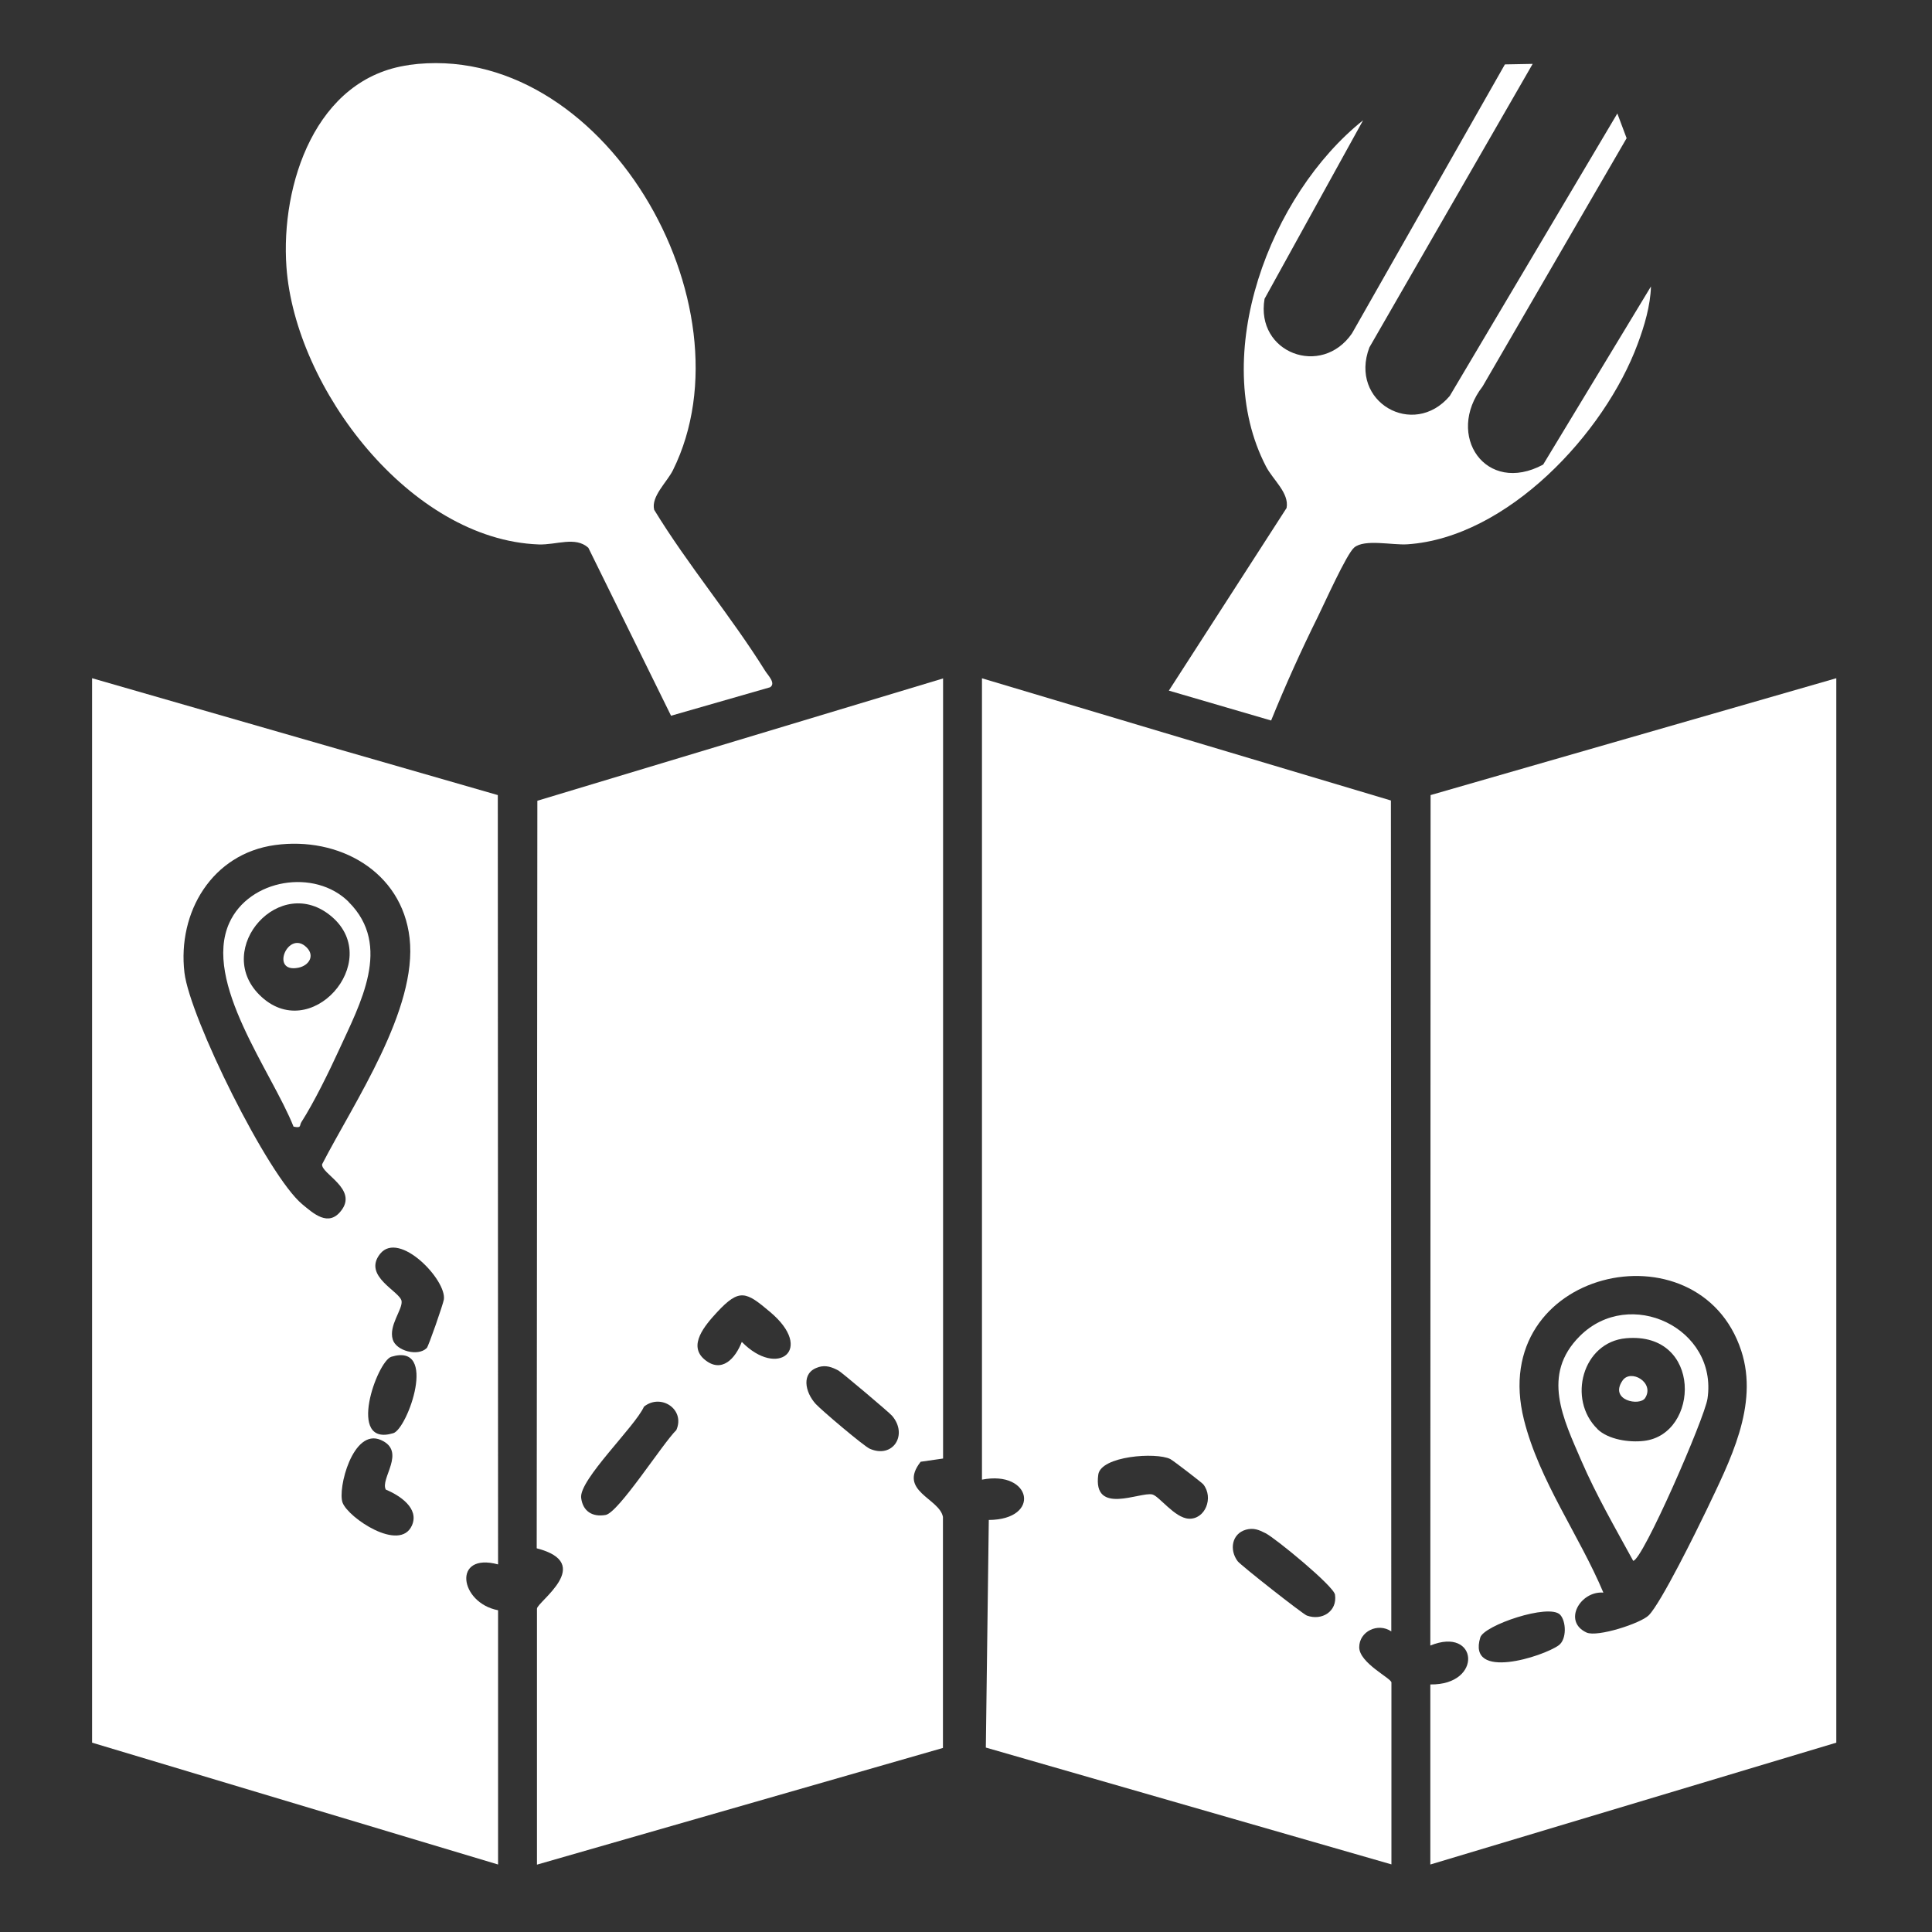
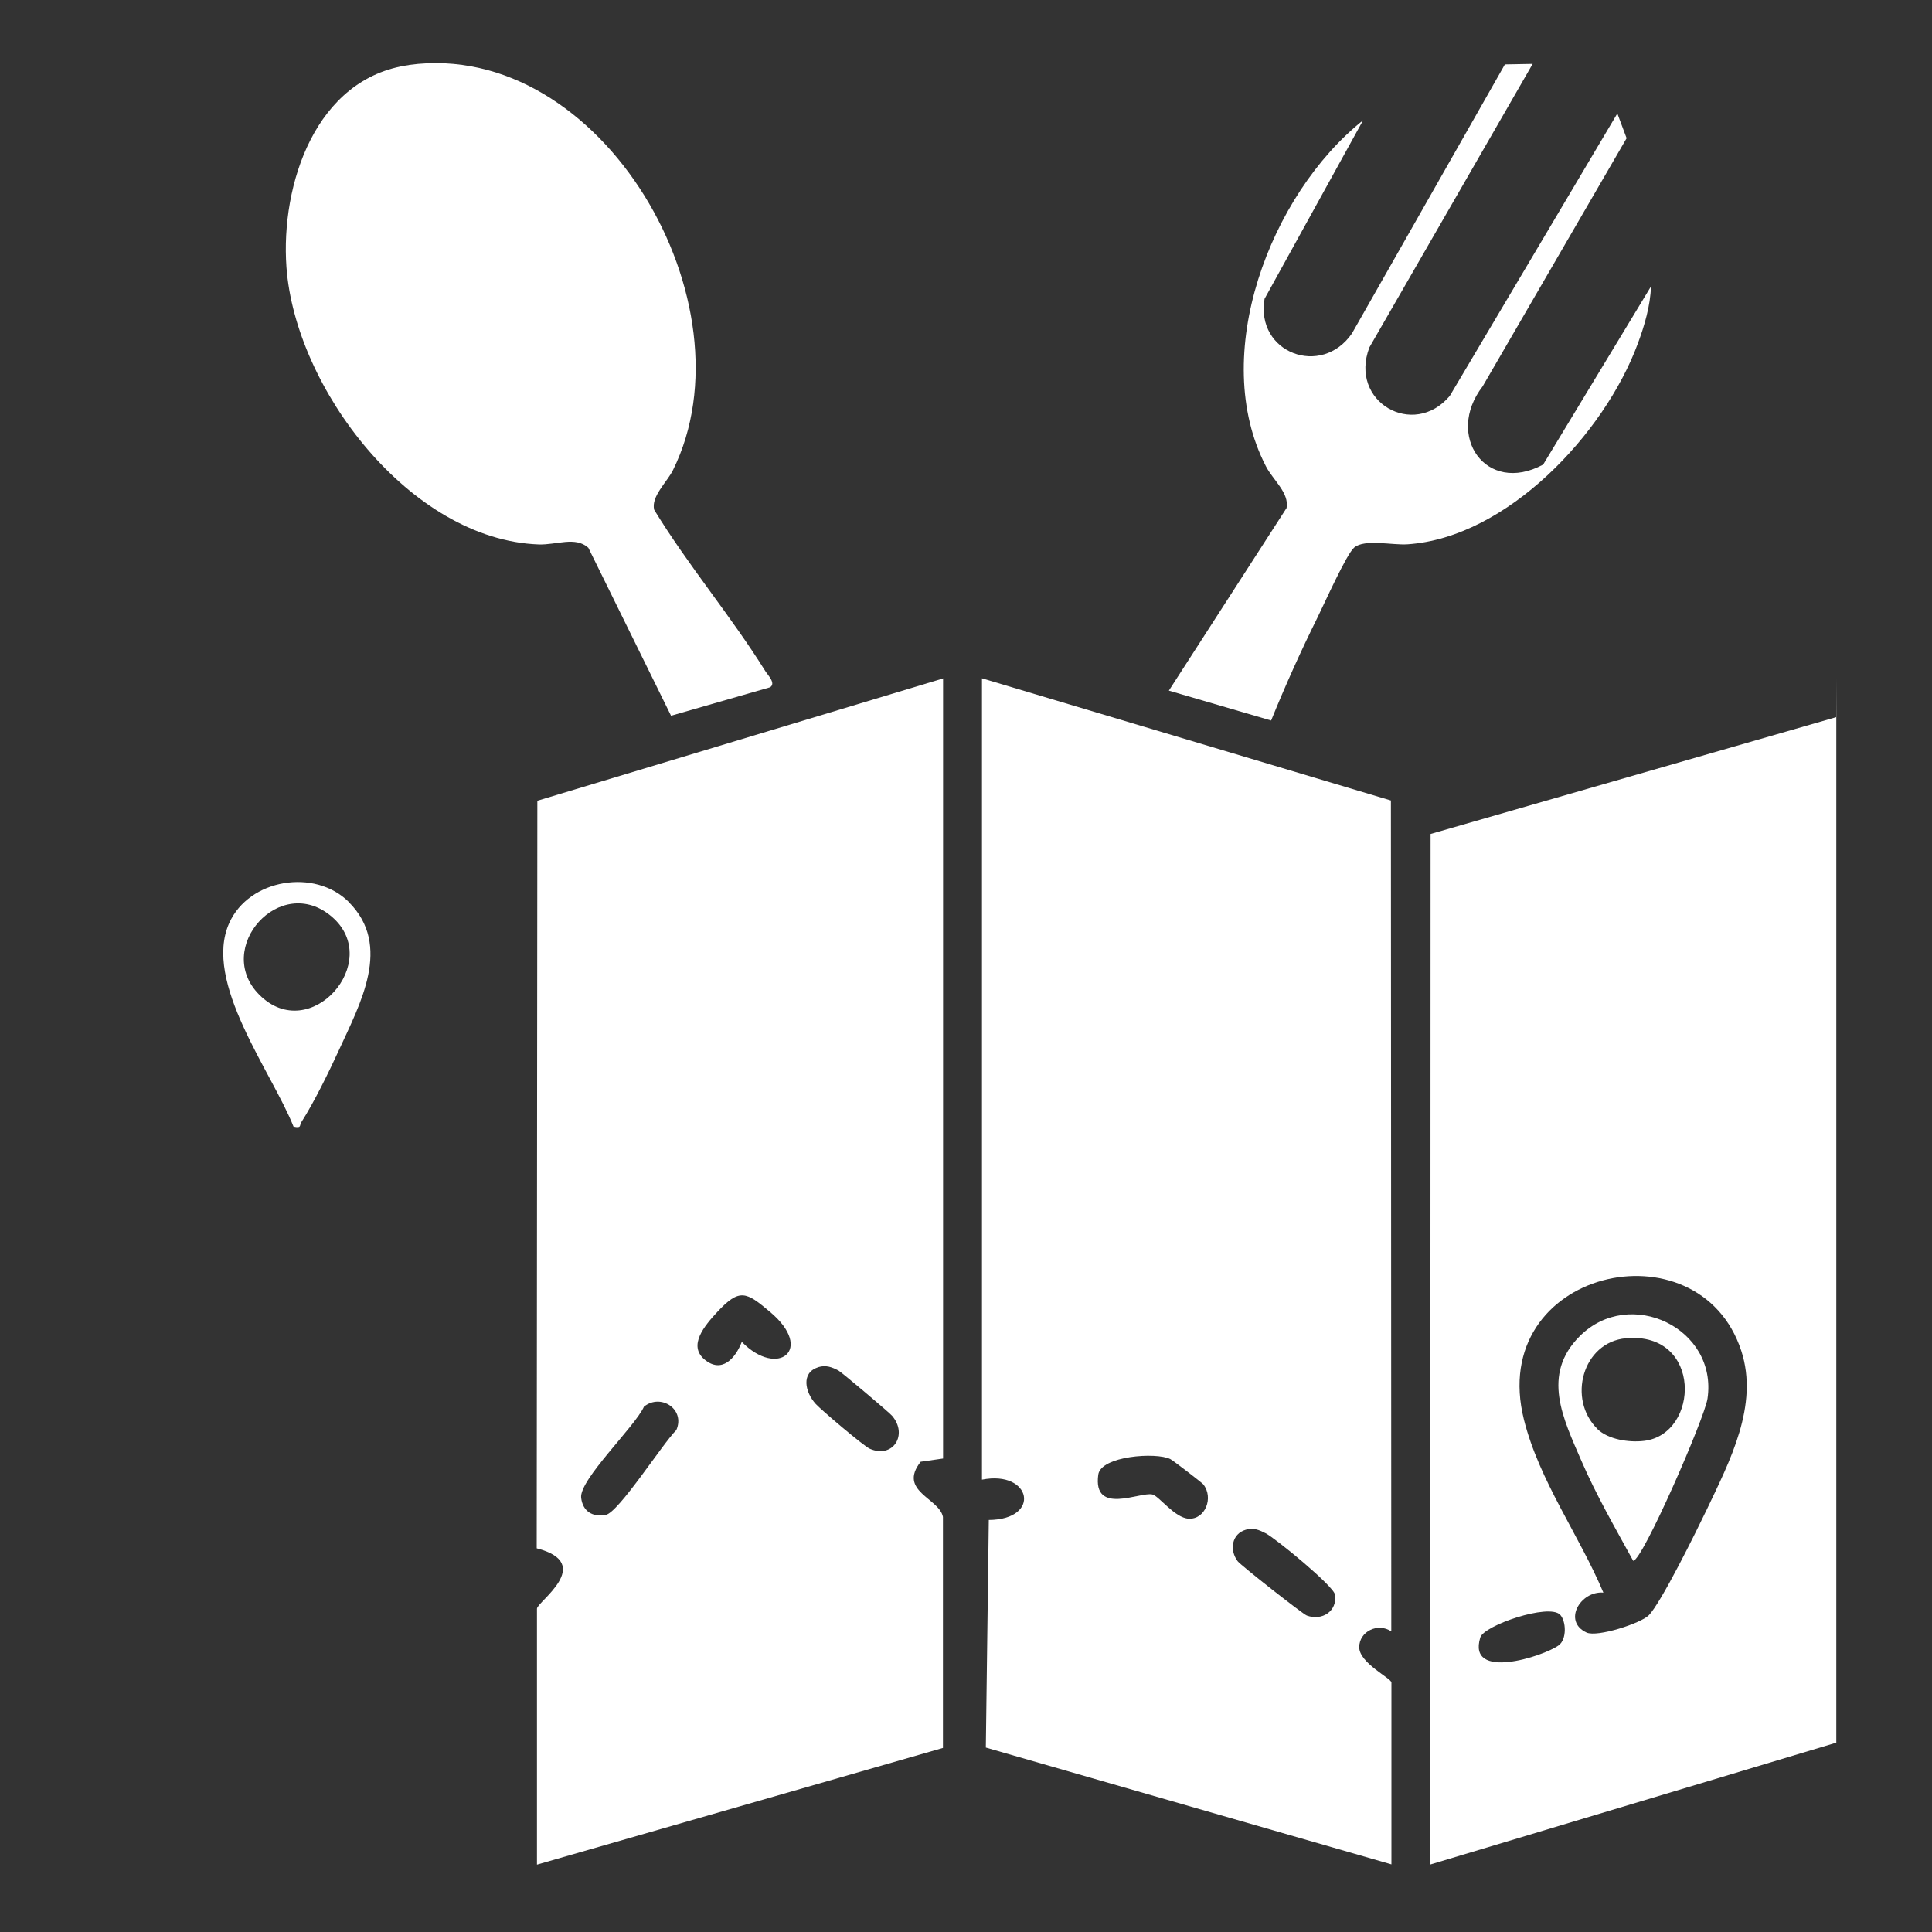
<svg xmlns="http://www.w3.org/2000/svg" id="Layer_1" data-name="Layer 1" viewBox="0 0 150 150">
  <rect x="0" y="0" width="150" height="150" fill="#333333" stroke="none" />
  <defs>
    <style>
      .cls-1 {
        fill: #fff;
      }
    </style>
  </defs>
  <path class="cls-1" d="M76.23,52.66l31.76,9.49.03,64.51c-1.04-.7-2.49,0-2.49,1.23s2.5,2.41,2.5,2.74v14.12l-31.49-9.07.23-17.67c4.1-.03,3.33-3.89-.53-3.13v-62.22ZM93.42,115.24c-.12-.14-2.34-1.85-2.56-1.96-1.1-.55-5.39-.24-5.59,1.21-.44,3.2,3.26,1.31,4.2,1.54.53.13,1.73,1.82,2.82,1.88,1.28.07,1.96-1.63,1.13-2.67ZM96.72,118.77c-1.08.31-1.29,1.56-.63,2.44.24.32,5.05,4.1,5.37,4.22,1.18.43,2.38-.33,2.19-1.62-.1-.67-4.62-4.38-5.39-4.77-.53-.27-.93-.44-1.55-.27Z" />
  <path class="cls-1" d="M73.22,52.66v60.58l-1.74.25c-1.79,2.28,1.45,2.83,1.73,4.28v17.94s-31.52,9.06-31.52,9.06v-19.87c0-.53,4.55-3.51-.02-4.69l.05-58.04,31.48-9.49ZM57.6,104.19c2.77,2.83,5.68.6,2.19-2.33-1.86-1.57-2.37-1.86-4.11.01-.95,1.03-2.3,2.59-.97,3.69s2.39-.1,2.88-1.37ZM63.54,106.15c-1.37.41-1.04,1.94-.21,2.85.46.5,3.74,3.28,4.2,3.48,1.8.79,2.99-1.09,1.73-2.56-.23-.27-3.92-3.38-4.16-3.51-.51-.27-.97-.44-1.55-.27ZM50,109.21c-.7,1.56-5.04,5.67-4.88,7.08.13,1.06.89,1.51,1.9,1.33s4.42-5.54,5.49-6.59c.71-1.61-1.2-2.87-2.51-1.82Z" />
-   <path class="cls-1" d="M142.57,52.66v82.64l-31.52,9.46v-13.98c4.12.06,3.71-4.54,0-3.02l.02-66.03,31.49-9.07ZM124.48,123.65c-1.79-.14-3.17,2.24-1.3,3.1.83.38,4.2-.71,4.83-1.34.96-.97,3.72-6.58,4.47-8.14,1.81-3.81,4.1-8.15,2.71-12.4-3.29-10.02-19.79-6.31-16.87,5.36,1.19,4.75,4.29,8.96,6.17,13.43ZM121.12,125.36c-.88-.88-5.9.83-6.19,1.77-1.04,3.39,4.89,1.48,6.09.61.64-.47.58-1.89.1-2.38Z" />
-   <path class="cls-1" d="M7.16,52.66l31.49,9.07.02,59.73c-3.56-.96-3.01,2.98,0,3.56v19.74l-31.52-9.46V52.66ZM21.35,65.61c-4.88.67-7.58,5.21-7.03,9.9.41,3.49,6.48,15.78,9.15,17.99.87.72,2.02,1.77,3,.52,1.37-1.71-1.57-2.89-1.46-3.63,2.48-4.81,7.42-12.03,6.79-17.56-.6-5.21-5.53-7.9-10.45-7.22ZM33.13,104.67c.14-.14,1.27-3.4,1.33-3.77.24-1.51-3.47-5.4-4.95-3.55-1.39,1.75,1.59,2.92,1.67,3.68.07.66-1.01,1.88-.69,2.96.26.9,1.97,1.34,2.63.68ZM30.38,105.34c-1.1.34-3.51,7.05.16,5.93,1.1-.34,3.51-7.05-.16-5.93ZM29.96,115.66c-.49-.84,1.64-2.97-.39-3.86-2.17-.95-3.38,3.8-2.97,4.87.44,1.17,4.44,3.87,5.38,1.77.6-1.34-.97-2.35-2.01-2.78Z" />
+   <path class="cls-1" d="M142.57,52.66v82.64l-31.52,9.46v-13.98l.02-66.03,31.49-9.07ZM124.48,123.65c-1.79-.14-3.17,2.24-1.3,3.1.83.38,4.2-.71,4.83-1.34.96-.97,3.72-6.58,4.47-8.14,1.81-3.81,4.1-8.15,2.71-12.4-3.29-10.02-19.79-6.31-16.87,5.36,1.19,4.75,4.29,8.96,6.17,13.43ZM121.12,125.36c-.88-.88-5.9.83-6.19,1.77-1.04,3.39,4.89,1.48,6.09.61.64-.47.58-1.89.1-2.38Z" />
  <path class="cls-1" d="M31.76,5.04c15.01-2.04,26.86,18.59,20.49,31.46-.46.93-1.72,2.05-1.46,3.08,2.63,4.31,5.95,8.23,8.62,12.51.22.35.85.96.38,1.27l-7.69,2.21-6.42-13.04c-1.01-.91-2.47-.21-3.86-.26-9.98-.37-18.9-12.13-19.58-21.53-.46-6.39,2.25-14.7,9.52-15.69Z" />
  <path class="cls-1" d="M118.99,4.97l-12.67,22c-1.61,4.23,3.42,7.11,6.24,3.77l13.01-21.93.72,1.92-11.18,19.27c-2.94,3.8.25,8.47,4.7,6.07l8.37-13.83c-.04,1.48-.51,3.07-1.03,4.46-2.57,6.95-10.12,15.04-17.88,15.56-1.17.08-3.32-.43-4.13.25-.59.49-2.33,4.38-2.83,5.39-1.3,2.62-2.52,5.33-3.62,8.04l-7.94-2.32,9.14-14.18c.22-1.17-1.06-2.18-1.6-3.23-4.46-8.6.33-21.13,7.54-26.87l-7.65,13.86c-.72,4.21,4.43,6.13,6.79,2.68l11.87-20.88,2.15-.04Z" />
  <path class="cls-1" d="M122.65,103.74c3.88-3.88,10.73-.62,9.92,4.85-.22,1.51-5.05,12.59-5.77,12.59-1.38-2.52-2.88-5.12-4.02-7.76-1.41-3.27-3.13-6.68-.13-9.68ZM124.02,110.95c.84.82,2.48,1.06,3.62.92,4.33-.51,4.55-8.49-1.39-7.97-3.39.3-4.58,4.75-2.22,7.05Z" />
  <path class="cls-1" d="M27.07,70.03c3.41,3.39.88,7.92-.76,11.51-.77,1.68-1.93,4.05-2.91,5.58-.17.27.03.49-.61.35-1.69-4.26-7.06-11.22-4.99-15.81,1.55-3.43,6.64-4.25,9.27-1.64ZM20.14,77.24c3.94,3.94,9.65-2.58,5.64-6.05s-9.25,2.45-5.64,6.05Z" />
-   <path class="cls-1" d="M127.73,108.54c-.42.66-2.81.19-1.76-1.35.64-.94,2.52.15,1.76,1.35Z" />
-   <path class="cls-1" d="M23.81,73.56c.65.65.18,1.4-.63,1.57-2.27.47-.81-3.01.63-1.57Z" />
</svg>